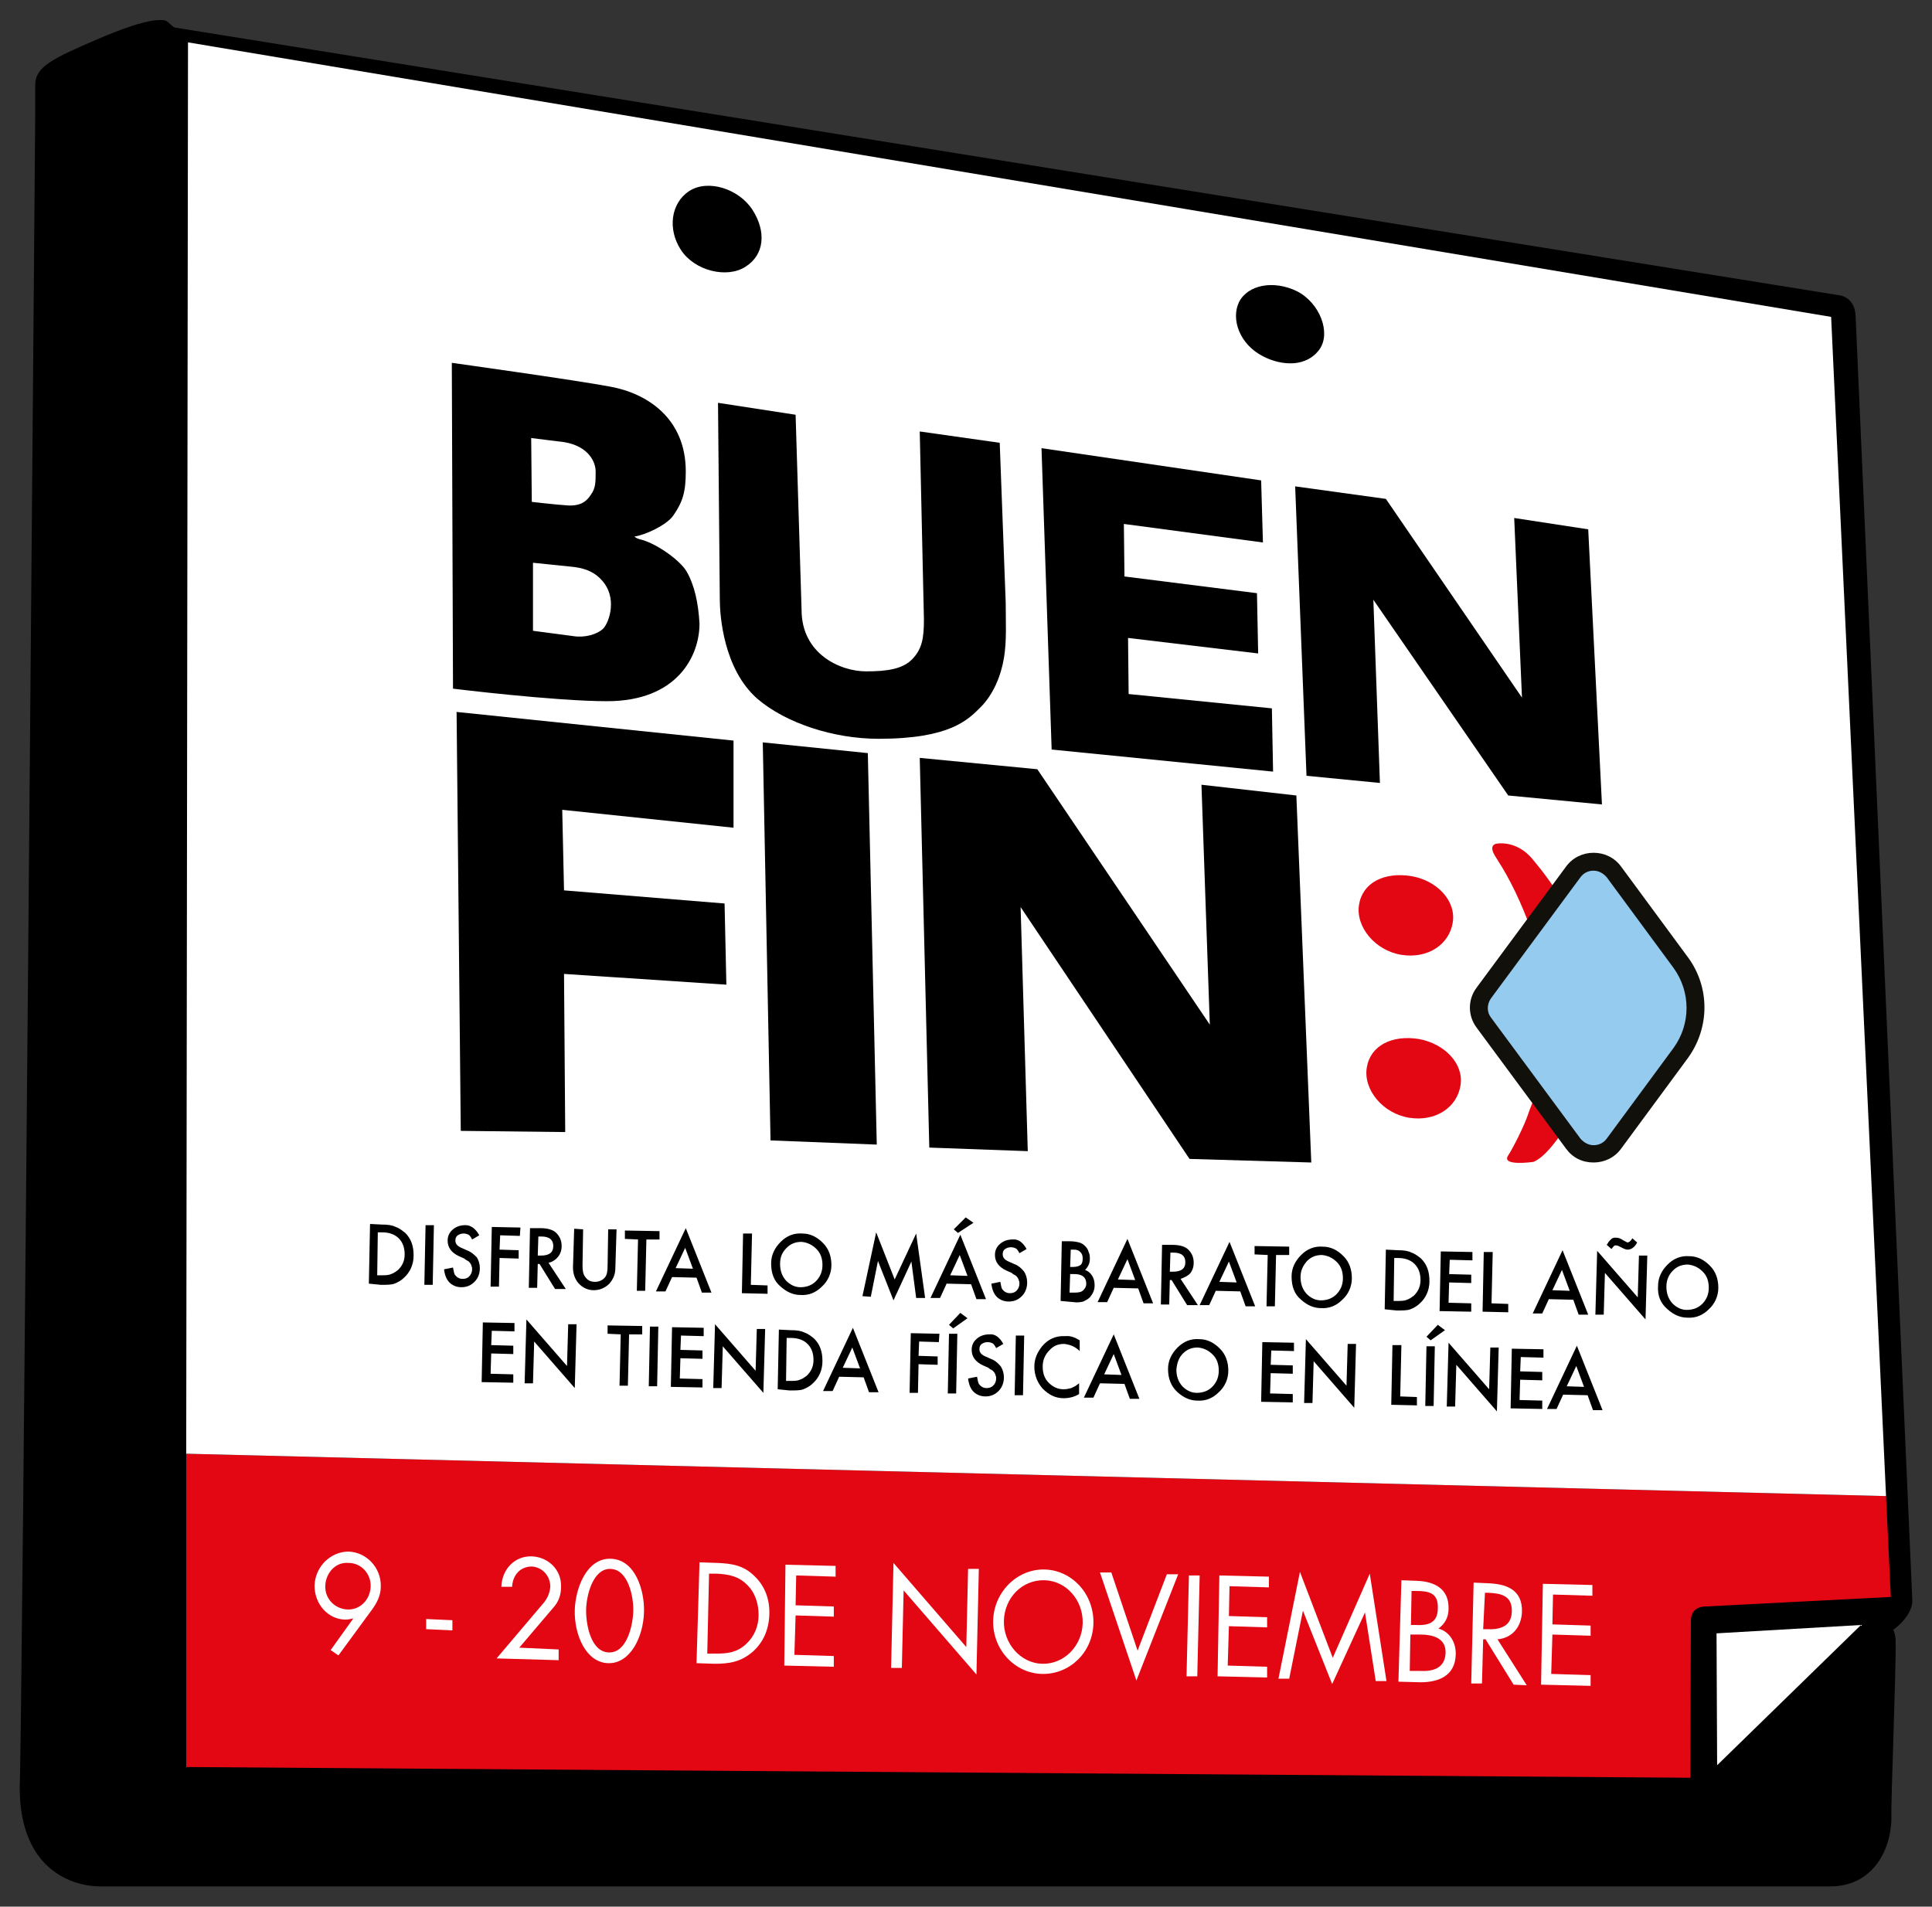
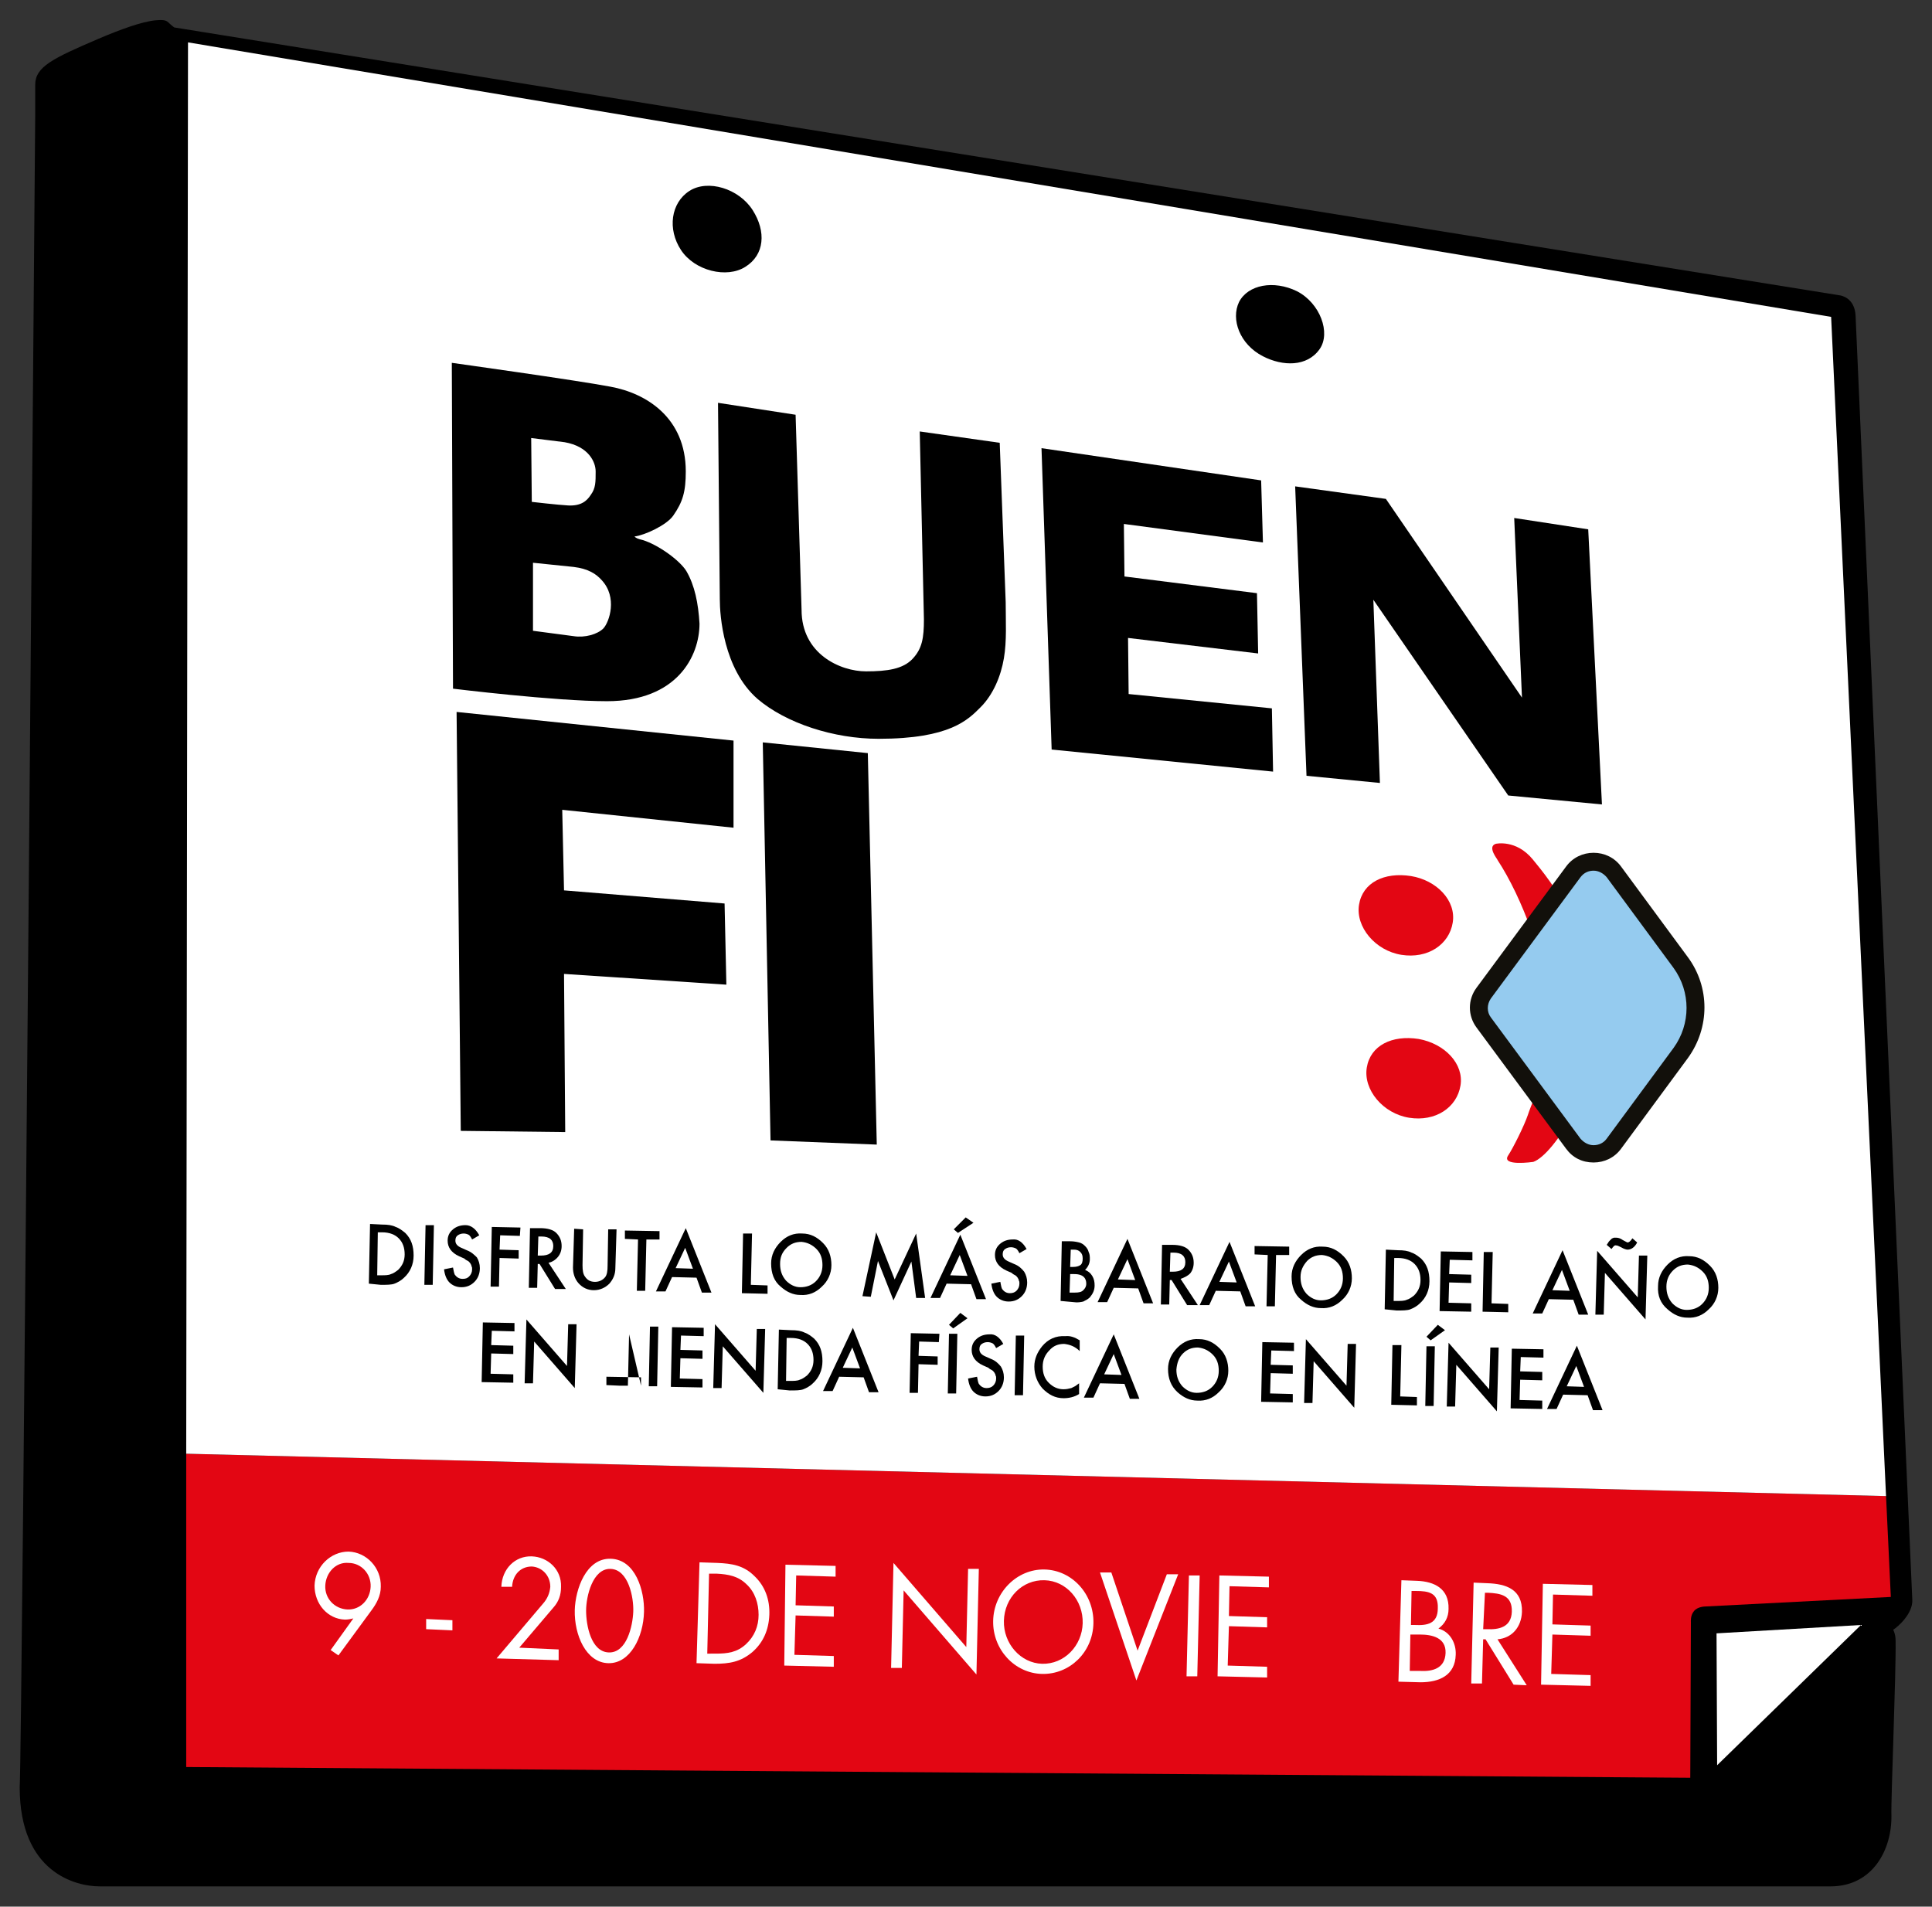
<svg xmlns="http://www.w3.org/2000/svg" version="1.1" id="Layer_1" x="0px" y="0px" viewBox="0 0 32.37 31.95" enable-background="new 0 0 32.37 31.95" xml:space="preserve">
  <rect x="0" y="0" width="32.37" height="31.95" fill="#333333" stroke="none" />
  <g>
    <path d="M2.92,0.46l27.91,4.49c0,0,0.25,0.03,0.26,0.35c0.02,0.48,0.95,21.51,0.95,21.51c0.01,0.23-0.24,0.45-0.32,0.5   c0,0,0.04,0.07,0.04,0.18c0.01,0.53-0.08,2.68-0.07,2.93c0.01,0.57-0.31,1.19-1.02,1.19c-0.51,0-28.78,0-29,0   c-0.4,0-1.34-0.23-1.34-1.66C0.37,29.32,0.59,1.92,0.59,1.92s0-0.2,0-0.5c0-0.3,0.29-0.44,1.06-0.77C2,0.5,2.38,0.36,2.61,0.34   C2.83,0.32,2.79,0.37,2.92,0.46z" />
    <path fill="#E30613" d="M3.12,24.36l28.48,0.71l0.08,1.69l-3.11,0.16c0,0-0.13,0-0.19,0.08c-0.06,0.07-0.05,0.18-0.05,0.18   l-0.01,2.61l-25.2-0.18V24.36z" />
    <polygon fill="#FFFFFF" points="28.77,29.58 28.76,27.37 31.18,27.23  " />
    <polygon fill="#FFFFFF" points="3.15,0.71 3.12,24.36 31.6,25.07 30.68,5.31  " />
    <path d="M22.11,5.85c-0.21,0.3-0.62,0.29-0.95,0.12c-0.39-0.2-0.54-0.62-0.4-0.91c0.15-0.29,0.58-0.37,0.97-0.18   C22.12,5.08,22.3,5.58,22.11,5.85z" />
    <path d="M12.61,3.52c0.23,0.36,0.2,0.75-0.12,0.95c-0.31,0.2-0.85,0.07-1.08-0.28S11.24,3.4,11.55,3.2   C11.86,3,12.38,3.16,12.61,3.52z" />
    <polygon points="7.65,11.93 12.29,12.41 12.29,13.87 9.42,13.57 9.45,14.92 12.14,15.14 12.17,16.5 9.45,16.32 9.47,18.97    7.72,18.95  " />
    <polygon points="12.78,12.44 14.54,12.62 14.69,19.18 12.91,19.11  " />
-     <polygon points="15.41,12.7 17.38,12.89 20.27,17.17 20.13,13.15 21.72,13.33 21.97,19.48 19.93,19.42 17.1,15.2 17.22,19.29    15.57,19.23  " />
    <path fill="#E30613" d="M24.34,15.46c-0.06,0.37-0.42,0.61-0.86,0.54c-0.44-0.07-0.77-0.47-0.71-0.84   c0.06-0.37,0.42-0.55,0.87-0.48C24.07,14.75,24.4,15.09,24.34,15.46z" />
    <path fill="#E30613" d="M24.47,18.19c-0.06,0.37-0.42,0.61-0.86,0.54c-0.44-0.07-0.77-0.47-0.71-0.84   c0.06-0.37,0.42-0.55,0.87-0.48C24.21,17.49,24.53,17.83,24.47,18.19z" />
    <path d="M11.5,9.57c-0.11-0.18-0.47-0.44-0.73-0.52c-0.08-0.02-0.11-0.03-0.14-0.06c0.17-0.02,0.54-0.19,0.65-0.35   c0.16-0.23,0.21-0.4,0.21-0.74c0-0.9-0.66-1.31-1.26-1.42c-0.58-0.11-2.66-0.4-2.66-0.4l0.02,5.46c0,0,1.71,0.21,2.58,0.21   c1.18,0,1.55-0.76,1.55-1.3C11.7,10.11,11.64,9.81,11.5,9.57z M8.9,7.34l0.56,0.07C9.86,7.48,9.98,7.74,9.98,7.9   c0,0.18,0,0.28-0.08,0.39C9.83,8.4,9.73,8.48,9.52,8.47C9.34,8.46,8.91,8.41,8.91,8.41L8.9,7.34z M10.11,10.53   c-0.1,0.1-0.31,0.16-0.5,0.13c-0.23-0.03-0.68-0.09-0.68-0.09l0-1.14L9.61,9.5c0.25,0.03,0.38,0.12,0.47,0.22   C10.35,10.01,10.21,10.42,10.11,10.53z" />
    <path d="M15.41,7.23l1.34,0.19l0.1,2.67c0,0.32,0.02,0.65-0.03,0.94c-0.05,0.3-0.18,0.61-0.39,0.82c-0.21,0.21-0.51,0.53-1.71,0.53   c-0.75,0-1.55-0.26-2.03-0.67c-0.57-0.5-0.63-1.4-0.63-1.67l-0.03-3.29l1.3,0.2l0.1,3.27c0,0.74,0.65,1.03,1.08,1.03   c0.36,0,0.62-0.04,0.78-0.21c0.16-0.17,0.19-0.35,0.19-0.66L15.41,7.23z" />
    <path d="M17.45,7.51l3.68,0.54l0.03,1.04l-2.33-0.31l0.01,0.88l2.22,0.28l0.02,1.01l-2.18-0.26l0.01,0.94l2.4,0.24l0.02,1.06   l-3.71-0.37L17.45,7.51z" />
    <path d="M21.7,8.15l1.52,0.21l2.28,3.33l-0.13-3.01l1.24,0.19l0.23,4.61l-1.57-0.15l-2.26-3.28l0.11,3.07l-1.23-0.12L21.7,8.15z" />
    <path fill="#E30613" d="M25.06,14.14c0,0,0.34-0.08,0.62,0.26c0.28,0.34,1.09,1.32,1.09,2.78c0,0.98-0.72,2.16-1.08,2.29   c0,0-0.55,0.08-0.42-0.11c0.08-0.12,0.27-0.5,0.33-0.68c0.1-0.31,0.3-0.54,0.3-1.94c0-0.62-0.39-1.69-0.81-2.33   C25.1,14.41,24.91,14.19,25.06,14.14z" />
    <g>
      <path d="M6.18,21.51l0.02-1l0.2,0.01c0.1,0,0.17,0.01,0.23,0.04c0.06,0.02,0.11,0.06,0.16,0.1c0.1,0.1,0.14,0.22,0.14,0.38    c0,0.15-0.06,0.28-0.16,0.37c-0.05,0.05-0.11,0.08-0.16,0.1c-0.05,0.02-0.13,0.02-0.23,0.02L6.18,21.51z M6.32,21.37l0.07,0    c0.06,0,0.12,0,0.16-0.02c0.04-0.01,0.08-0.04,0.12-0.07c0.07-0.07,0.11-0.15,0.11-0.26c0-0.11-0.03-0.2-0.1-0.27    c-0.06-0.06-0.15-0.1-0.28-0.1l-0.07,0L6.32,21.37z" />
      <path d="M7.27,20.53l-0.02,1l-0.14,0l0.02-1L7.27,20.53z" />
      <path d="M8.03,20.7l-0.12,0.07c-0.02-0.04-0.04-0.07-0.06-0.08c-0.02-0.01-0.05-0.02-0.08-0.02c-0.04,0-0.07,0.01-0.1,0.03    c-0.03,0.02-0.04,0.05-0.04,0.09c0,0.05,0.03,0.09,0.1,0.12l0.09,0.04c0.08,0.03,0.13,0.08,0.17,0.12    c0.03,0.05,0.05,0.11,0.05,0.18c0,0.09-0.03,0.17-0.09,0.23c-0.06,0.06-0.13,0.09-0.22,0.09c-0.08,0-0.15-0.03-0.2-0.08    c-0.05-0.05-0.08-0.13-0.09-0.22l0.15-0.03c0.01,0.06,0.02,0.1,0.03,0.12c0.03,0.04,0.07,0.07,0.13,0.07    c0.05,0,0.08-0.01,0.11-0.04c0.03-0.03,0.05-0.07,0.05-0.12c0-0.02,0-0.04-0.01-0.05c0-0.02-0.01-0.03-0.02-0.05    c-0.01-0.01-0.02-0.03-0.04-0.04c-0.02-0.01-0.04-0.02-0.06-0.04l-0.09-0.04c-0.13-0.06-0.19-0.15-0.19-0.26    c0-0.08,0.03-0.14,0.09-0.19c0.06-0.05,0.13-0.07,0.21-0.07C7.89,20.53,7.97,20.59,8.03,20.7z" />
      <path d="M8.71,20.71L8.38,20.7l-0.01,0.24l0.32,0.01l0,0.14l-0.32-0.01l-0.01,0.48l-0.14,0l0.02-1l0.48,0.01L8.71,20.71z" />
      <path d="M9.19,21.16l0.29,0.44l-0.18,0l-0.26-0.42l-0.03,0L9,21.58l-0.14,0l0.02-1l0.17,0c0.13,0,0.22,0.03,0.27,0.08    c0.06,0.06,0.09,0.13,0.09,0.22c0,0.07-0.02,0.13-0.06,0.18C9.31,21.11,9.25,21.15,9.19,21.16z M9.01,21.04l0.05,0    c0.14,0,0.21-0.05,0.21-0.16c0-0.1-0.06-0.16-0.2-0.16l-0.05,0L9.01,21.04z" />
      <path d="M9.77,20.6l-0.01,0.6c0,0.09,0.01,0.15,0.04,0.19c0.04,0.06,0.09,0.09,0.17,0.09c0.07,0,0.13-0.03,0.17-0.08    c0.03-0.04,0.04-0.1,0.04-0.19l0.01-0.61l0.14,0l-0.02,0.65c0,0.11-0.04,0.19-0.1,0.26c-0.07,0.07-0.16,0.11-0.26,0.11    c-0.1,0-0.19-0.04-0.26-0.12c-0.06-0.07-0.09-0.16-0.09-0.26l0.02-0.65L9.77,20.6z" />
      <path d="M10.83,20.77l-0.02,0.86l-0.14,0l0.02-0.86l-0.22-0.01l0-0.14l0.58,0.01l0,0.14L10.83,20.77z" />
      <path d="M11.67,21.41l-0.41-0.01l-0.11,0.24l-0.16,0l0.5-1.06l0.43,1.08l-0.16,0L11.67,21.41z M11.61,21.26l-0.13-0.35l-0.16,0.34    L11.61,21.26z" />
      <path d="M12.6,20.67l-0.02,0.86l0.28,0.01l0,0.14l-0.43-0.01l0.02-1L12.6,20.67z" />
      <path d="M12.92,21.17c0-0.14,0.06-0.26,0.16-0.36c0.1-0.1,0.22-0.15,0.36-0.14c0.14,0,0.25,0.06,0.35,0.16    c0.1,0.1,0.14,0.23,0.14,0.37c0,0.14-0.06,0.27-0.16,0.36c-0.1,0.1-0.22,0.15-0.36,0.14c-0.12,0-0.23-0.05-0.33-0.14    C12.97,21.47,12.92,21.34,12.92,21.17z M13.07,21.18c0,0.11,0.03,0.2,0.1,0.28c0.07,0.07,0.15,0.11,0.24,0.11    c0.1,0,0.19-0.03,0.26-0.1c0.07-0.07,0.11-0.16,0.11-0.27c0-0.11-0.03-0.2-0.1-0.27c-0.07-0.07-0.15-0.11-0.25-0.12    c-0.1,0-0.18,0.03-0.25,0.1C13.1,20.99,13.07,21.07,13.07,21.18z" />
      <path d="M14.45,21.72l0.23-1.07l0.31,0.79l0.36-0.77l0.15,1.08l-0.15,0l-0.08-0.61l-0.3,0.65l-0.26-0.66l-0.12,0.6L14.45,21.72z" />
      <path d="M16.27,21.52l-0.41-0.01l-0.11,0.24l-0.16,0l0.5-1.06l0.43,1.08l-0.16,0L16.27,21.52z M16.21,21.38l-0.13-0.35l-0.16,0.34    L16.21,21.38z M16.31,20.49l-0.26,0.17l-0.07-0.06l0.2-0.2L16.31,20.49z" />
      <path d="M17.2,20.93L17.08,21c-0.02-0.04-0.04-0.07-0.06-0.08c-0.02-0.01-0.05-0.02-0.08-0.02c-0.04,0-0.07,0.01-0.1,0.03    c-0.03,0.02-0.04,0.05-0.04,0.09c0,0.05,0.03,0.09,0.1,0.12l0.09,0.04c0.08,0.03,0.13,0.08,0.17,0.13    c0.03,0.05,0.05,0.11,0.05,0.18c0,0.09-0.03,0.17-0.09,0.23c-0.06,0.06-0.13,0.09-0.22,0.09c-0.08,0-0.15-0.03-0.2-0.08    c-0.05-0.05-0.08-0.13-0.09-0.22l0.15-0.03c0.01,0.06,0.02,0.1,0.03,0.12c0.03,0.04,0.07,0.07,0.13,0.07    c0.04,0,0.08-0.01,0.11-0.04c0.03-0.03,0.05-0.07,0.05-0.12c0-0.02,0-0.04-0.01-0.05c0-0.02-0.01-0.03-0.02-0.05    c-0.01-0.01-0.02-0.03-0.04-0.04s-0.04-0.02-0.06-0.04l-0.09-0.04c-0.13-0.06-0.19-0.15-0.19-0.26c0-0.08,0.03-0.14,0.09-0.19    c0.06-0.05,0.13-0.07,0.21-0.07C17.06,20.76,17.14,20.82,17.2,20.93z" />
      <path d="M17.77,21.8l0.02-1l0.14,0c0.06,0,0.11,0.01,0.15,0.02c0.04,0.01,0.07,0.03,0.1,0.06c0.03,0.03,0.05,0.06,0.06,0.1    c0.02,0.04,0.02,0.08,0.02,0.12c0,0.07-0.03,0.13-0.08,0.18c0.05,0.02,0.09,0.05,0.12,0.1c0.03,0.05,0.04,0.1,0.04,0.16    c0,0.08-0.03,0.14-0.08,0.2c-0.03,0.03-0.07,0.05-0.11,0.07c-0.04,0.01-0.1,0.02-0.16,0.01L17.77,21.8z M17.92,21.66l0.09,0    c0.07,0,0.11-0.01,0.14-0.04c0.03-0.03,0.05-0.06,0.05-0.11c0-0.04-0.01-0.08-0.04-0.11c-0.03-0.03-0.08-0.05-0.16-0.05l-0.07,0    L17.92,21.66z M17.93,21.23l0.05,0c0.05,0,0.09-0.01,0.12-0.03c0.03-0.02,0.04-0.06,0.04-0.11c0-0.05-0.01-0.08-0.04-0.11    c-0.03-0.03-0.06-0.04-0.11-0.04l-0.05,0L17.93,21.23z" />
      <path d="M19.07,21.59l-0.41-0.01l-0.11,0.24l-0.16,0l0.5-1.06l0.43,1.08l-0.16,0L19.07,21.59z M19.02,21.45l-0.13-0.35l-0.16,0.34    L19.02,21.45z" />
      <path d="M19.78,21.43l0.29,0.44l-0.18,0l-0.26-0.42l-0.03,0l-0.01,0.41l-0.14,0l0.02-1l0.17,0c0.13,0,0.22,0.03,0.27,0.08    c0.06,0.06,0.09,0.13,0.09,0.22c0,0.07-0.02,0.13-0.06,0.18C19.9,21.38,19.84,21.41,19.78,21.43z M19.6,21.31l0.05,0    c0.14,0,0.21-0.05,0.21-0.16c0-0.1-0.06-0.16-0.2-0.16l-0.05,0L19.6,21.31z" />
      <path d="M20.78,21.64l-0.41-0.01l-0.11,0.24l-0.16,0l0.5-1.06l0.43,1.08l-0.16,0L20.78,21.64z M20.72,21.49l-0.13-0.35l-0.16,0.34    L20.72,21.49z" />
      <path d="M21.38,21.03l-0.02,0.86l-0.14,0l0.02-0.86l-0.22-0.01l0-0.14l0.58,0.01l0,0.14L21.38,21.03z" />
      <path d="M21.64,21.39c0-0.14,0.06-0.26,0.16-0.36c0.1-0.1,0.22-0.15,0.36-0.14c0.14,0,0.25,0.06,0.35,0.16    c0.1,0.1,0.14,0.23,0.14,0.37c0,0.14-0.06,0.27-0.16,0.36c-0.1,0.1-0.22,0.15-0.36,0.14c-0.12,0-0.23-0.05-0.33-0.14    C21.69,21.69,21.64,21.56,21.64,21.39z M21.79,21.4c0,0.11,0.03,0.2,0.1,0.28c0.07,0.07,0.15,0.11,0.24,0.11    c0.1,0,0.19-0.03,0.26-0.1c0.07-0.07,0.11-0.16,0.11-0.27c0-0.11-0.03-0.2-0.1-0.27c-0.07-0.07-0.15-0.11-0.25-0.12    c-0.1,0-0.18,0.03-0.25,0.1C21.83,21.21,21.79,21.29,21.79,21.4z" />
      <path d="M23.2,21.94l0.02-1l0.2,0.01c0.1,0,0.17,0.01,0.23,0.04c0.06,0.02,0.11,0.06,0.16,0.1c0.1,0.1,0.14,0.22,0.14,0.38    c0,0.15-0.06,0.28-0.16,0.37c-0.05,0.05-0.11,0.08-0.16,0.1c-0.05,0.02-0.13,0.02-0.23,0.02L23.2,21.94z M23.35,21.8l0.06,0    c0.06,0,0.12,0,0.16-0.02c0.04-0.01,0.08-0.04,0.12-0.07c0.07-0.07,0.11-0.15,0.11-0.26c0-0.11-0.03-0.2-0.1-0.27    c-0.06-0.06-0.15-0.1-0.28-0.1l-0.06,0L23.35,21.8z" />
      <path d="M24.67,21.12l-0.38-0.01l-0.01,0.24l0.37,0.01l0,0.14l-0.37-0.01l-0.01,0.34l0.38,0.01l0,0.14l-0.53-0.01l0.02-1    l0.53,0.01L24.67,21.12z" />
      <path d="M25.01,20.98l-0.02,0.86l0.28,0.01l0,0.14l-0.43-0.01l0.02-1L25.01,20.98z" />
      <path d="M26.36,21.78l-0.41-0.01l-0.11,0.24l-0.16,0l0.5-1.06l0.43,1.08l-0.16,0L26.36,21.78z M26.3,21.63l-0.13-0.35l-0.16,0.34    L26.3,21.63z" />
      <path d="M26.73,22.03l0.03-1.07l0.68,0.78l0.02-0.7l0.14,0l-0.03,1.07l-0.68-0.78l-0.02,0.7L26.73,22.03z M27,20.93l-0.08-0.07    l0.02-0.03c0.01-0.02,0.02-0.03,0.03-0.04c0.01-0.01,0.02-0.02,0.03-0.03c0.01-0.01,0.02-0.01,0.04-0.02c0.01,0,0.03,0,0.04,0    c0.03,0,0.07,0.01,0.11,0.04c0.04,0.02,0.07,0.04,0.08,0.04c0.02,0,0.05-0.02,0.08-0.07l0.08,0.07c-0.04,0.08-0.1,0.12-0.16,0.12    c-0.02,0-0.06-0.01-0.11-0.04c-0.04-0.02-0.06-0.03-0.08-0.03C27.05,20.86,27.03,20.89,27,20.93z" />
      <path d="M27.78,21.55c0-0.14,0.06-0.26,0.16-0.36c0.1-0.1,0.22-0.15,0.36-0.14c0.14,0,0.25,0.06,0.35,0.16    c0.1,0.1,0.14,0.23,0.14,0.37c0,0.14-0.06,0.27-0.16,0.36c-0.1,0.1-0.22,0.15-0.36,0.14c-0.12,0-0.23-0.05-0.33-0.14    C27.82,21.84,27.77,21.71,27.78,21.55z M27.92,21.56c0,0.11,0.03,0.2,0.1,0.28c0.07,0.07,0.15,0.11,0.24,0.11    c0.1,0,0.19-0.03,0.26-0.1c0.07-0.07,0.11-0.16,0.11-0.27c0-0.11-0.03-0.2-0.1-0.27c-0.07-0.07-0.15-0.11-0.25-0.12    c-0.1,0-0.18,0.03-0.25,0.1C27.96,21.36,27.92,21.45,27.92,21.56z" />
      <path d="M8.62,22.31L8.24,22.3l-0.01,0.24l0.37,0.01l0,0.14l-0.37-0.01l-0.01,0.34l0.38,0.01l0,0.14l-0.53-0.01l0.02-1l0.53,0.01    L8.62,22.31z" />
      <path d="M8.79,23.18l0.03-1.07l0.68,0.78l0.02-0.7l0.14,0l-0.03,1.07l-0.68-0.78l-0.02,0.7L8.79,23.18z" />
-       <path d="M10.54,22.36l-0.02,0.86l-0.14,0l0.02-0.86l-0.22-0.01l0-0.14l0.58,0.01l0,0.14L10.54,22.36z" />
+       <path d="M10.54,22.36l-0.02,0.86l-0.14,0l-0.22-0.01l0-0.14l0.58,0.01l0,0.14L10.54,22.36z" />
      <path d="M11.03,22.23l-0.02,1l-0.14,0l0.02-1L11.03,22.23z" />
      <path d="M11.79,22.39l-0.38-0.01l-0.01,0.24l0.37,0.01l0,0.14l-0.37-0.01l-0.01,0.34l0.38,0.01l0,0.14l-0.53-0.01l0.02-1    l0.53,0.01L11.79,22.39z" />
      <path d="M11.95,23.26l0.03-1.07l0.68,0.78l0.02-0.7l0.14,0l-0.03,1.07l-0.68-0.78l-0.02,0.7L11.95,23.26z" />
      <path d="M13.03,23.28l0.02-1l0.2,0.01c0.1,0,0.17,0.01,0.23,0.04c0.06,0.02,0.11,0.06,0.16,0.1c0.1,0.1,0.14,0.22,0.14,0.38    c0,0.15-0.06,0.28-0.16,0.37c-0.05,0.05-0.11,0.08-0.16,0.1c-0.05,0.02-0.13,0.02-0.23,0.02L13.03,23.28z M13.17,23.14l0.07,0    c0.06,0,0.12,0,0.16-0.02c0.04-0.01,0.08-0.04,0.12-0.07c0.07-0.07,0.11-0.15,0.11-0.26c0-0.11-0.03-0.2-0.1-0.27    c-0.06-0.06-0.15-0.1-0.28-0.1l-0.07,0L13.17,23.14z" />
      <path d="M14.47,23.08l-0.41-0.01l-0.11,0.24l-0.16,0l0.5-1.06l0.43,1.08l-0.16,0L14.47,23.08z M14.41,22.93l-0.13-0.35l-0.16,0.34    L14.41,22.93z" />
      <path d="M15.73,22.49l-0.33-0.01l-0.01,0.24l0.32,0.01l0,0.14l-0.32-0.01l-0.01,0.48l-0.14,0l0.02-1l0.48,0.01L15.73,22.49z" />
      <path d="M16.04,22.35l-0.02,1l-0.14,0l0.02-1L16.04,22.35z M16.21,22.09l-0.24,0.17L15.9,22.2l0.19-0.2L16.21,22.09z" />
      <path d="M16.81,22.52l-0.12,0.07c-0.02-0.04-0.04-0.07-0.06-0.08c-0.02-0.01-0.05-0.02-0.08-0.02c-0.04,0-0.07,0.01-0.1,0.03    c-0.03,0.02-0.04,0.05-0.04,0.09c0,0.05,0.03,0.09,0.1,0.12l0.09,0.04c0.08,0.03,0.13,0.08,0.17,0.13    c0.03,0.05,0.05,0.11,0.05,0.18c0,0.09-0.03,0.17-0.09,0.23c-0.06,0.06-0.13,0.09-0.22,0.09c-0.08,0-0.15-0.03-0.2-0.08    c-0.05-0.05-0.08-0.13-0.09-0.22l0.15-0.03c0.01,0.06,0.02,0.1,0.03,0.12c0.03,0.04,0.07,0.07,0.13,0.07    c0.04,0,0.08-0.01,0.11-0.04c0.03-0.03,0.05-0.07,0.05-0.12c0-0.02,0-0.04-0.01-0.05c0-0.02-0.01-0.03-0.02-0.05    c-0.01-0.01-0.02-0.03-0.04-0.04c-0.02-0.01-0.04-0.02-0.06-0.04l-0.09-0.04c-0.13-0.06-0.19-0.15-0.19-0.26    c0-0.08,0.03-0.14,0.09-0.19c0.06-0.05,0.13-0.07,0.21-0.07C16.67,22.35,16.75,22.41,16.81,22.52z" />
      <path d="M17.16,22.38l-0.02,1l-0.14,0l0.02-1L17.16,22.38z" />
      <path d="M18.09,22.46l0,0.18c-0.08-0.08-0.17-0.11-0.26-0.12c-0.1,0-0.18,0.03-0.25,0.11c-0.07,0.07-0.11,0.16-0.11,0.27    c0,0.11,0.03,0.2,0.1,0.27c0.07,0.07,0.15,0.11,0.25,0.11c0.05,0,0.09-0.01,0.13-0.02c0.02-0.01,0.04-0.02,0.06-0.03    c0.02-0.01,0.04-0.03,0.07-0.05l0,0.18c-0.08,0.05-0.17,0.07-0.26,0.07c-0.14,0-0.25-0.06-0.35-0.16    c-0.09-0.1-0.14-0.23-0.14-0.37c0-0.13,0.05-0.24,0.13-0.34c0.1-0.12,0.23-0.18,0.39-0.17C17.93,22.38,18.01,22.41,18.09,22.46z" />
      <path d="M18.84,23.19l-0.41-0.01l-0.11,0.24l-0.16,0l0.5-1.06l0.43,1.08l-0.16,0L18.84,23.19z M18.79,23.04l-0.13-0.35l-0.16,0.34    L18.79,23.04z" />
      <path d="M19.57,22.94c0-0.14,0.06-0.26,0.16-0.36c0.1-0.1,0.22-0.15,0.36-0.14c0.14,0,0.25,0.06,0.35,0.16    c0.1,0.1,0.14,0.23,0.14,0.37c0,0.14-0.06,0.27-0.16,0.36c-0.1,0.1-0.22,0.15-0.36,0.14c-0.12,0-0.23-0.05-0.33-0.14    C19.62,23.23,19.57,23.1,19.57,22.94z M19.71,22.95c0,0.11,0.03,0.2,0.1,0.28c0.07,0.07,0.15,0.11,0.24,0.11    c0.1,0,0.19-0.03,0.26-0.1c0.07-0.07,0.11-0.16,0.11-0.27c0-0.11-0.03-0.2-0.1-0.27c-0.07-0.07-0.15-0.11-0.25-0.12    c-0.1,0-0.18,0.03-0.25,0.1C19.75,22.75,19.72,22.84,19.71,22.95z" />
      <path d="M21.68,22.64l-0.38-0.01l-0.01,0.24l0.37,0.01l0,0.14l-0.37-0.01l-0.01,0.34l0.38,0.01l0,0.14l-0.53-0.01l0.02-1    l0.53,0.01L21.68,22.64z" />
      <path d="M21.85,23.51l0.03-1.07l0.68,0.78l0.02-0.7l0.14,0l-0.03,1.07l-0.68-0.78l-0.02,0.7L21.85,23.51z" />
      <path d="M23.48,22.54l-0.02,0.86l0.28,0.01l0,0.14l-0.43-0.01l0.02-1L23.48,22.54z" />
      <path d="M24.04,22.56l-0.02,1l-0.14,0l0.02-1L24.04,22.56z M24.21,22.29l-0.24,0.17L23.9,22.4l0.19-0.2L24.21,22.29z" />
      <path d="M24.24,23.57l0.03-1.07l0.68,0.78l0.02-0.7l0.14,0l-0.03,1.07l-0.68-0.78l-0.02,0.7L24.24,23.57z" />
      <path d="M25.86,22.75l-0.38-0.01l-0.01,0.24l0.37,0.01l0,0.14l-0.37-0.01l-0.01,0.34l0.38,0.01l0,0.14l-0.53-0.01l0.02-1    l0.53,0.01L25.86,22.75z" />
      <path d="M26.6,23.38l-0.41-0.01l-0.11,0.24l-0.16,0l0.5-1.06l0.43,1.08l-0.16,0L26.6,23.38z M26.54,23.24l-0.13-0.35l-0.16,0.34    L26.54,23.24z" />
    </g>
    <g>
      <path fill="#FFFFFF" d="M5.54,27.65l0.38-0.53l0,0c-0.04,0.01-0.09,0.02-0.14,0.02c-0.29-0.01-0.51-0.26-0.51-0.57    C5.28,26.25,5.54,26,5.84,26c0.3,0.01,0.55,0.27,0.54,0.59c0,0.15-0.07,0.28-0.16,0.4l-0.55,0.75L5.54,27.65z M5.45,26.57    c-0.01,0.22,0.16,0.39,0.37,0.4c0.21,0.01,0.38-0.16,0.39-0.38c0.01-0.22-0.16-0.4-0.37-0.4C5.63,26.17,5.46,26.35,5.45,26.57z" />
      <path fill="#FFFFFF" d="M7.58,27.15l0,0.17L7.14,27.3l0-0.17L7.58,27.15z" />
      <path fill="#FFFFFF" d="M9.36,27.64l0,0.18l-1.04-0.03l0.78-0.92c0.07-0.08,0.11-0.17,0.12-0.28c0-0.19-0.14-0.33-0.31-0.34    c-0.19,0-0.32,0.14-0.33,0.34l-0.18,0c0.01-0.3,0.23-0.52,0.51-0.51c0.27,0.01,0.5,0.22,0.49,0.51c0,0.14-0.04,0.25-0.13,0.35    l-0.57,0.67L9.36,27.64z" />
      <path fill="#FFFFFF" d="M10.79,27.01c-0.01,0.42-0.23,0.87-0.6,0.86c-0.37-0.01-0.57-0.47-0.56-0.89c0.01-0.35,0.19-0.87,0.6-0.86    C10.65,26.13,10.8,26.66,10.79,27.01z M9.82,26.99c0,0.24,0.08,0.69,0.38,0.7c0.3,0.01,0.4-0.44,0.41-0.68    c0.01-0.24-0.08-0.71-0.38-0.72C9.93,26.28,9.82,26.75,9.82,26.99z" />
      <path fill="#FFFFFF" d="M11.72,26.18l0.3,0.01c0.24,0.01,0.44,0.04,0.62,0.22c0.18,0.17,0.26,0.4,0.25,0.65    c-0.01,0.25-0.1,0.46-0.28,0.62c-0.2,0.17-0.39,0.2-0.64,0.2l-0.3-0.01L11.72,26.18z M11.99,27.71c0.2,0,0.36-0.02,0.51-0.16    c0.14-0.13,0.21-0.3,0.21-0.49c0-0.19-0.06-0.38-0.2-0.51c-0.14-0.14-0.31-0.17-0.5-0.18l-0.13,0l-0.03,1.34L11.99,27.71z" />
      <path fill="#FFFFFF" d="M13.16,26.22L14,26.24l0,0.18l-0.66-0.02l-0.01,0.5l0.64,0.02l0,0.17l-0.64-0.02l-0.02,0.66l0.66,0.02    l0,0.18l-0.83-0.02L13.16,26.22z" />
      <path fill="#FFFFFF" d="M14.97,26.19l1.22,1.41l0.03-1.31l0.18,0l-0.04,1.77l-1.22-1.41l-0.03,1.3l-0.18,0L14.97,26.19z" />
      <path fill="#FFFFFF" d="M18.32,27.2c-0.01,0.49-0.4,0.86-0.86,0.85c-0.46-0.01-0.83-0.41-0.82-0.89c0.01-0.48,0.4-0.87,0.86-0.86    C17.96,26.31,18.33,26.71,18.32,27.2z M16.82,27.16c-0.01,0.38,0.28,0.71,0.64,0.72c0.37,0.01,0.67-0.3,0.68-0.68    c0.01-0.38-0.27-0.71-0.64-0.72C17.13,26.47,16.83,26.77,16.82,27.16z" />
      <path fill="#FFFFFF" d="M19.06,27.66l0.49-1.28l0.19,0l-0.7,1.78l-0.61-1.81l0.19,0L19.06,27.66z" />
      <path fill="#FFFFFF" d="M20.06,28.09l-0.18,0l0.04-1.69l0.18,0L20.06,28.09z" />
      <path fill="#FFFFFF" d="M20.43,26.4l0.83,0.02l0,0.18l-0.66-0.02l-0.01,0.5l0.64,0.02l0,0.17l-0.64-0.02l-0.02,0.66l0.66,0.02    l0,0.18l-0.83-0.02L20.43,26.4z" />
-       <path fill="#FFFFFF" d="M21.78,26.34l0.55,1.44l0.62-1.41l0.28,1.8l-0.18,0l-0.18-1.15l0,0l-0.55,1.2l-0.49-1.23l0,0l-0.23,1.14    l-0.18,0L21.78,26.34z" />
      <path fill="#FFFFFF" d="M23.48,26.48l0.26,0.01c0.29,0.01,0.54,0.13,0.53,0.47c0,0.14-0.06,0.25-0.17,0.33    c0.19,0.05,0.3,0.24,0.29,0.44c-0.01,0.34-0.27,0.46-0.59,0.46l-0.37-0.01L23.48,26.48z M23.62,28l0.18,0    c0.2,0.01,0.41-0.04,0.42-0.3c0.01-0.26-0.23-0.31-0.43-0.31l-0.16,0L23.62,28z M23.64,27.23l0.07,0c0.2,0.01,0.38-0.02,0.38-0.28    c0.01-0.26-0.15-0.29-0.37-0.29l-0.07,0L23.64,27.23z" />
      <path fill="#FFFFFF" d="M24.83,28.21l-0.18,0l0.04-1.69l0.23,0.01c0.31,0.01,0.59,0.1,0.58,0.48c-0.01,0.26-0.17,0.44-0.41,0.46    l0.49,0.77l-0.22-0.01l-0.47-0.76l-0.04,0L24.83,28.21z M24.85,27.3l0.06,0c0.2,0.01,0.41-0.03,0.42-0.29    c0.01-0.28-0.19-0.31-0.4-0.32l-0.05,0L24.85,27.3z" />
      <path fill="#FFFFFF" d="M25.85,26.54l0.83,0.02l0,0.18l-0.66-0.02l-0.01,0.5l0.64,0.02l0,0.17l-0.64-0.02l-0.02,0.66l0.66,0.02    l0,0.18l-0.83-0.02L25.85,26.54z" />
    </g>
    <g>
      <path fill="#95CBEF" d="M26.7,19.33c-0.13,0-0.26-0.06-0.34-0.17l-1.5-2.03c-0.11-0.15-0.11-0.35,0-0.5l1.5-2.03    c0.08-0.11,0.2-0.17,0.34-0.17c0.13,0,0.26,0.06,0.34,0.17l1.12,1.52c0.33,0.45,0.33,1.06,0,1.52l-1.12,1.52    C26.96,19.27,26.84,19.33,26.7,19.33z" />
      <path fill="#12100B" d="M26.7,14.59c0.08,0,0.16,0.04,0.22,0.11l1.12,1.52c0.29,0.4,0.29,0.94,0,1.34l-1.12,1.52    c-0.05,0.07-0.13,0.11-0.22,0.11c-0.08,0-0.16-0.04-0.22-0.11l-1.5-2.03c-0.07-0.09-0.07-0.22,0-0.32l1.5-2.03    C26.54,14.62,26.62,14.59,26.7,14.59 M26.7,14.29c-0.18,0-0.35,0.08-0.46,0.23l-1.5,2.03c-0.15,0.2-0.15,0.47,0,0.67l1.5,2.03    c0.11,0.15,0.27,0.23,0.46,0.23c0.18,0,0.35-0.08,0.46-0.23l1.12-1.52c0.37-0.51,0.37-1.19,0-1.69l-1.12-1.52    C27.05,14.37,26.88,14.29,26.7,14.29L26.7,14.29z" />
    </g>
  </g>
</svg>